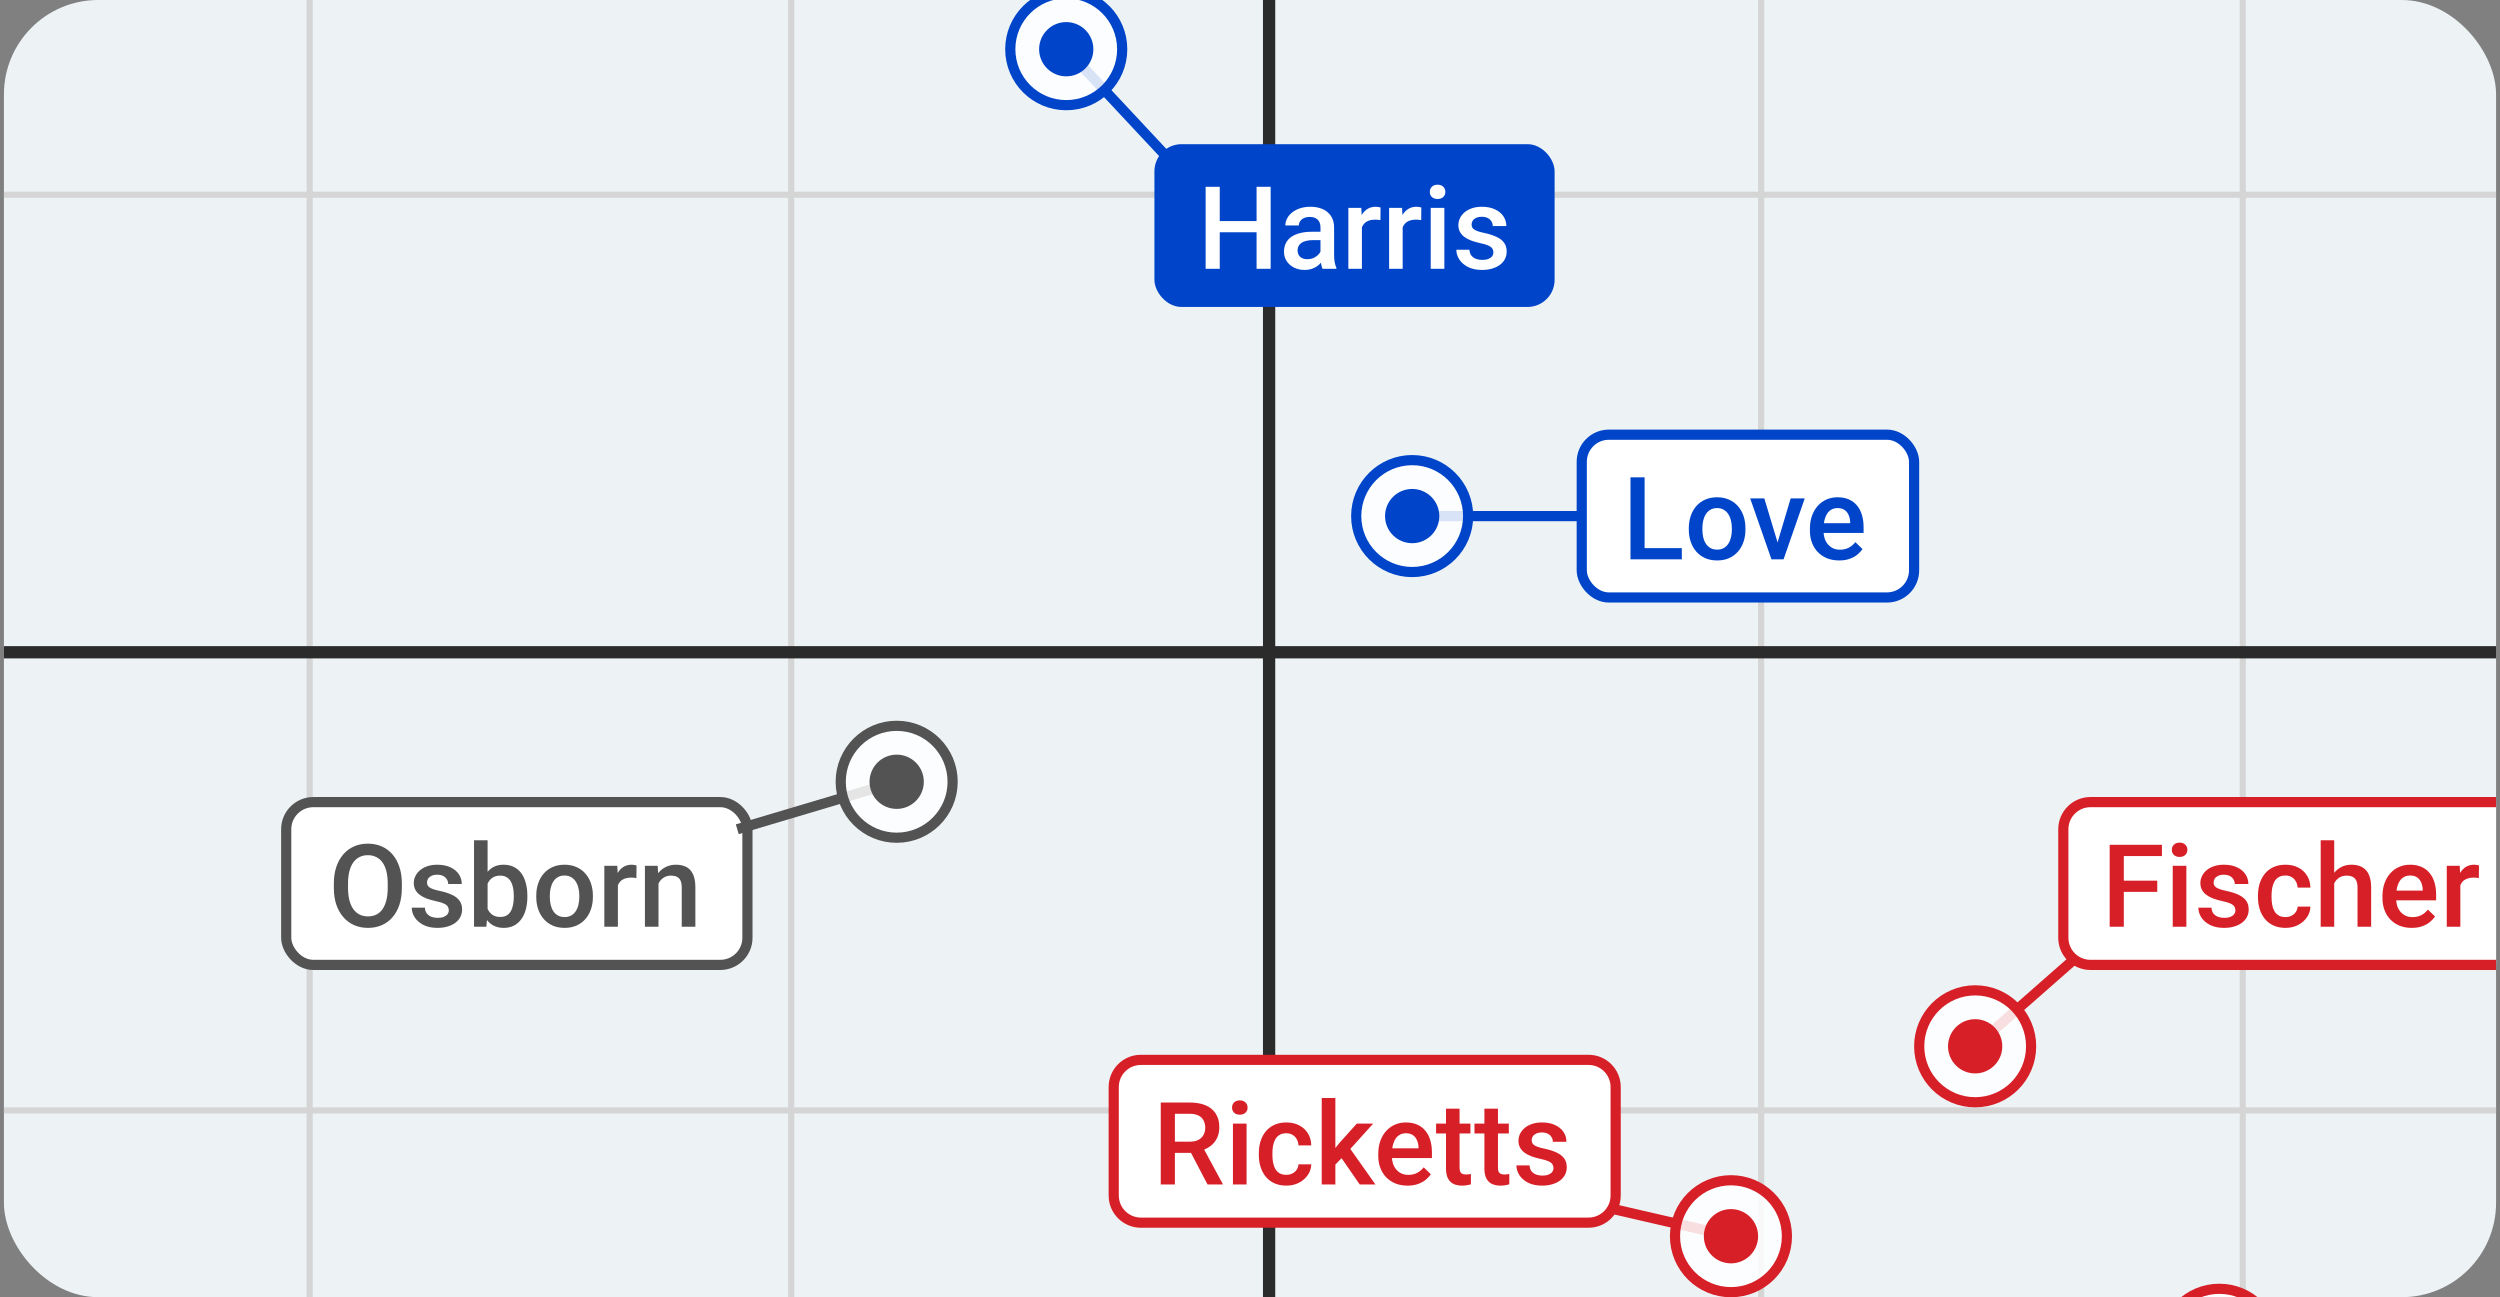
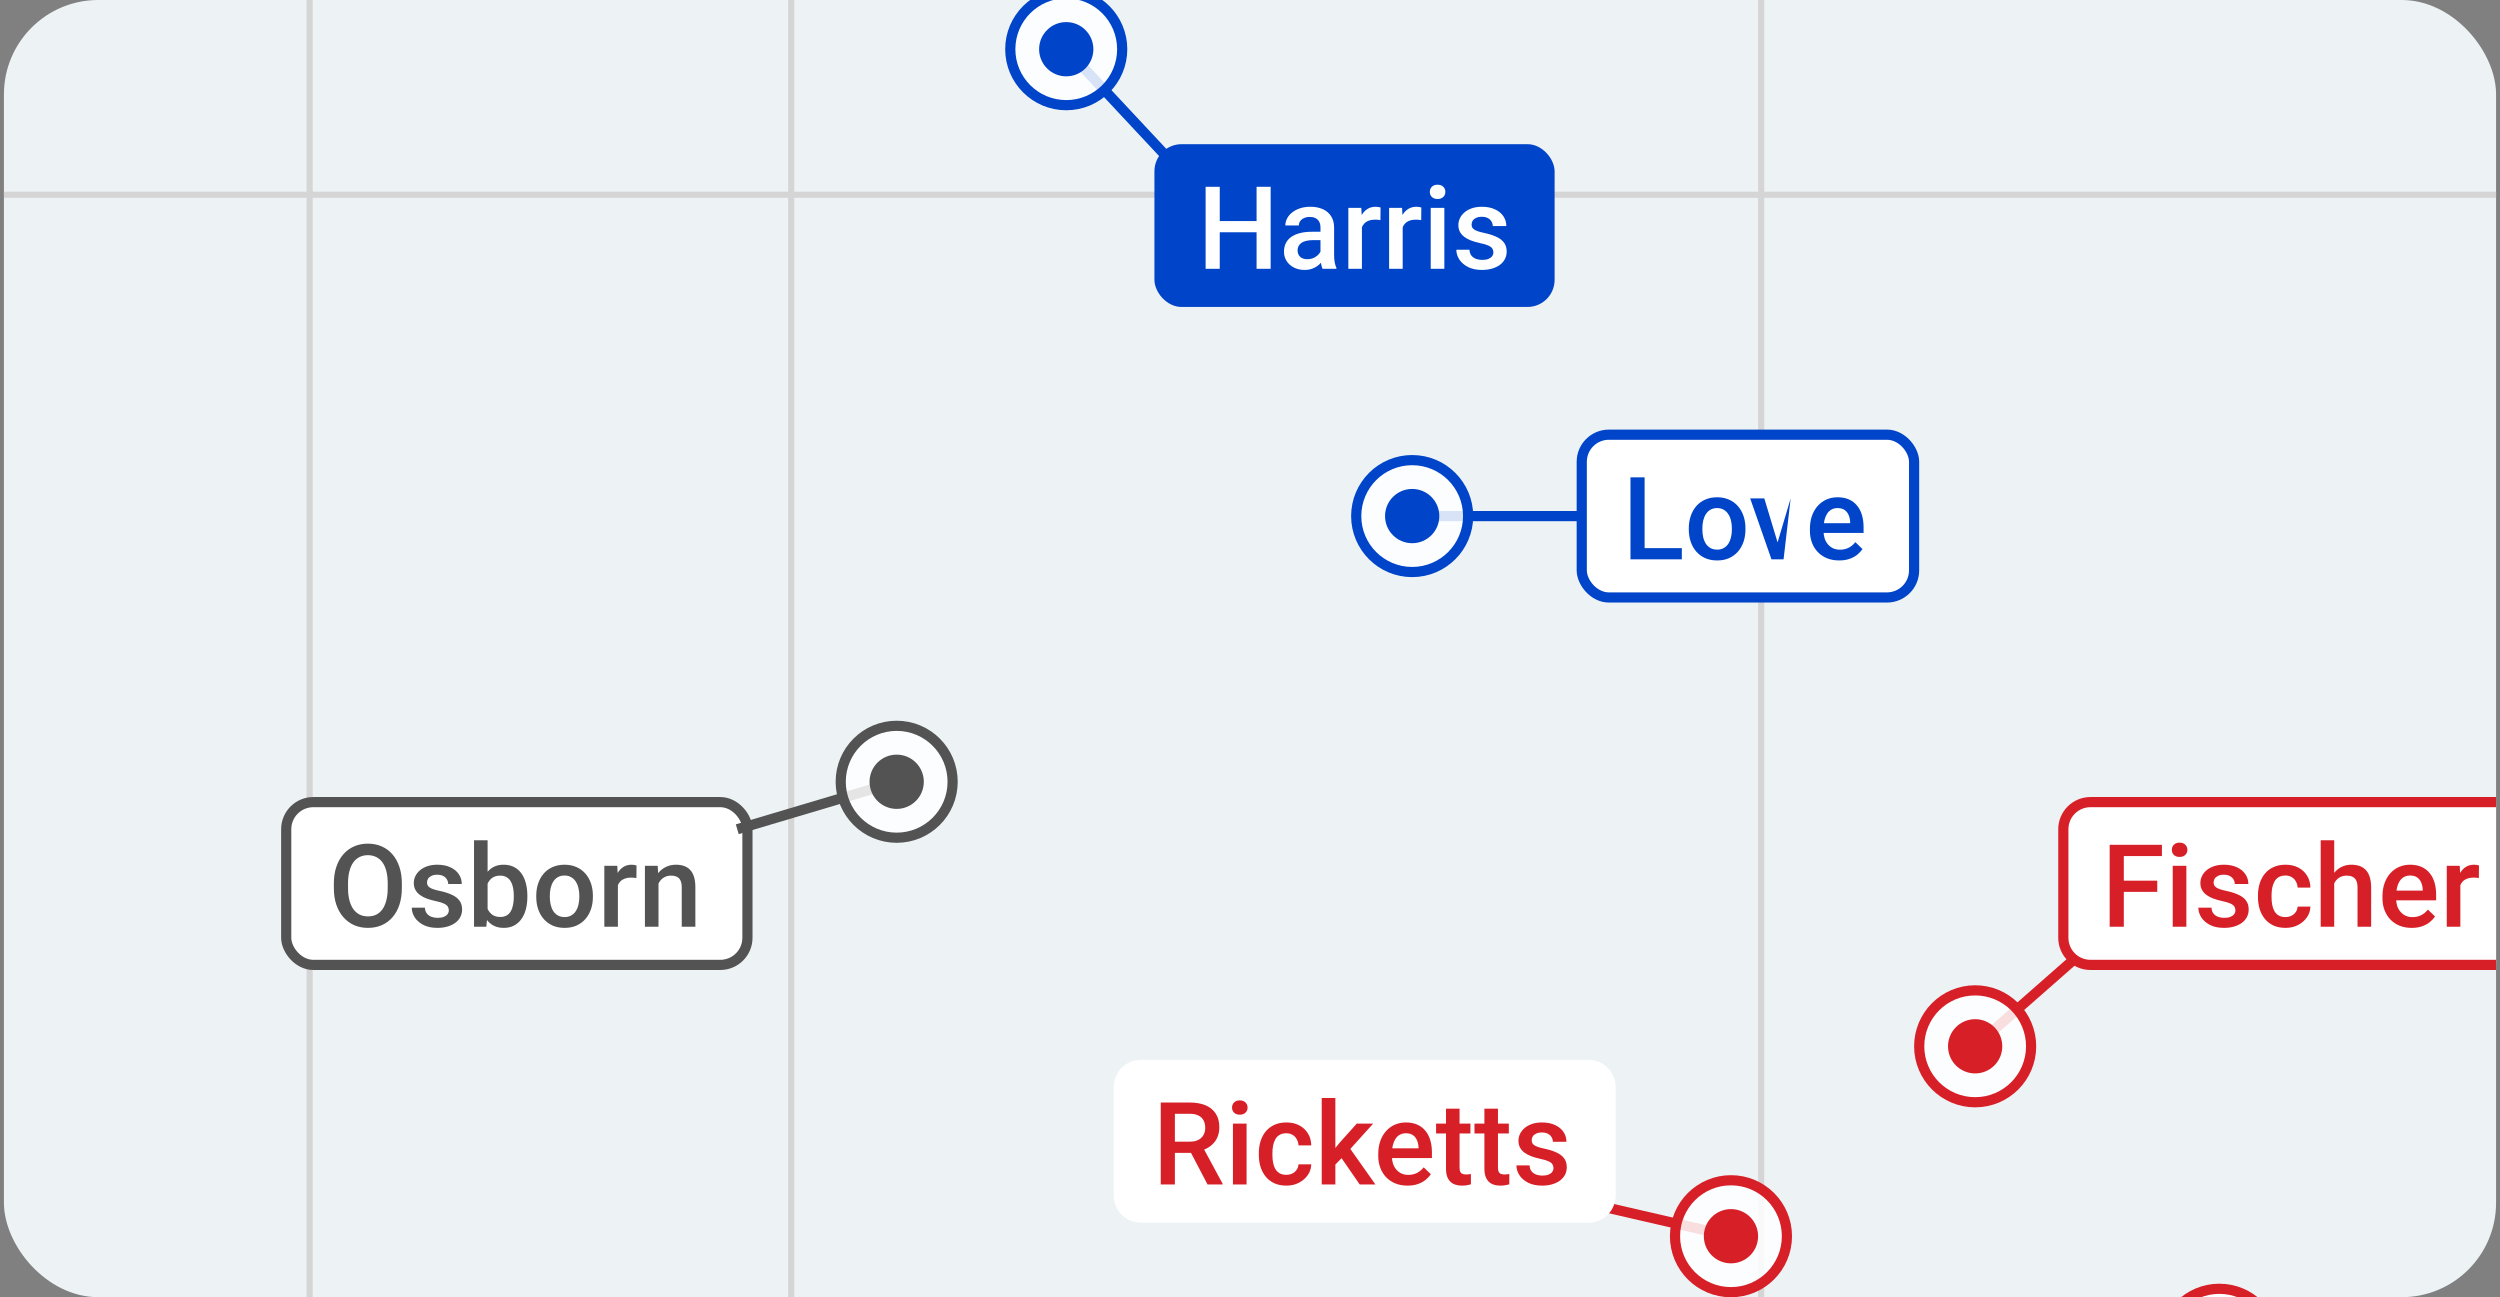
<svg xmlns="http://www.w3.org/2000/svg" viewBox="0 0 318 165" fill="none">
  <rect x="0" y="0" width="318" height="165" fill="#808080" stroke="none" />
  <g clip-path="url(#clip0_2378_2134)">
    <rect x="0.5" width="317" height="165" rx="12" fill="#EDF3F5" />
    <line x1="100.643" y1="-99" x2="100.643" y2="261.645" stroke="#D5D5D5" stroke-width="0.781" />
    <line x1="39.386" y1="-99" x2="39.386" y2="261.645" stroke="#D5D5D5" stroke-width="0.781" />
    <line x1="356.5" y1="24.769" x2="-34.342" y2="24.769" stroke="#D5D5D5" stroke-width="0.781" />
-     <line x1="356.5" y1="141.245" x2="-34.342" y2="141.245" stroke="#D5D5D5" stroke-width="0.781" />
-     <line x1="161.429" y1="-99" x2="161.429" y2="261.645" stroke="#2B2B2B" stroke-width="1.562" />
    <line x1="224.021" y1="-99" x2="224.021" y2="261.645" stroke="#D5D5D5" stroke-width="0.781" />
-     <line x1="285.279" y1="-99" x2="285.279" y2="261.645" stroke="#D5D5D5" stroke-width="0.781" />
-     <line x1="356.5" y1="82.966" x2="-35.205" y2="82.966" stroke="#2B2B2B" stroke-width="1.562" />
    <rect x="146.843" y="18.339" width="50.904" height="20.707" rx="3.451" fill="#0044C9" />
    <path d="M160.245 28.119V29.544H154.708V28.119H160.245ZM155.152 23.765V34.192H153.355V23.765H155.152ZM161.627 23.765V34.192H159.836V23.765H161.627ZM167.965 32.638V28.943C167.965 28.666 167.915 28.427 167.815 28.227C167.714 28.026 167.561 27.871 167.356 27.761C167.156 27.651 166.903 27.596 166.597 27.596C166.315 27.596 166.072 27.644 165.867 27.74C165.661 27.835 165.501 27.964 165.387 28.126C165.272 28.289 165.215 28.473 165.215 28.678H163.496C163.496 28.372 163.57 28.076 163.718 27.79C163.866 27.503 164.081 27.248 164.363 27.023C164.644 26.799 164.981 26.622 165.372 26.494C165.764 26.364 166.203 26.3 166.69 26.3C167.273 26.3 167.788 26.398 168.237 26.594C168.691 26.79 169.046 27.085 169.304 27.482C169.567 27.873 169.698 28.365 169.698 28.957V32.402C169.698 32.755 169.722 33.073 169.77 33.355C169.822 33.631 169.896 33.873 169.992 34.078V34.192H168.223C168.142 34.006 168.077 33.77 168.029 33.483C167.986 33.192 167.965 32.91 167.965 32.638ZM168.216 29.48L168.23 30.547H166.991C166.671 30.547 166.389 30.578 166.146 30.64C165.902 30.697 165.699 30.783 165.537 30.898C165.375 31.012 165.253 31.151 165.172 31.313C165.091 31.476 165.05 31.66 165.05 31.865C165.05 32.07 165.098 32.259 165.193 32.431C165.289 32.598 165.427 32.729 165.609 32.825C165.795 32.92 166.019 32.968 166.282 32.968C166.635 32.968 166.943 32.896 167.206 32.753C167.473 32.605 167.683 32.426 167.836 32.216C167.989 32.001 168.07 31.798 168.08 31.607L168.638 32.373C168.581 32.569 168.483 32.779 168.345 33.004C168.206 33.228 168.025 33.443 167.8 33.648C167.581 33.849 167.316 34.013 167.005 34.142C166.7 34.271 166.346 34.336 165.945 34.336C165.439 34.336 164.988 34.235 164.592 34.035C164.195 33.83 163.885 33.555 163.661 33.211C163.436 32.863 163.324 32.469 163.324 32.029C163.324 31.619 163.4 31.256 163.553 30.941C163.711 30.621 163.94 30.354 164.241 30.139C164.546 29.924 164.919 29.762 165.358 29.652C165.797 29.537 166.299 29.48 166.862 29.48H168.216ZM173.236 27.919V34.192H171.51V26.443H173.157L173.236 27.919ZM175.607 26.393L175.592 27.997C175.487 27.978 175.373 27.964 175.248 27.954C175.129 27.945 175.01 27.94 174.89 27.94C174.594 27.94 174.334 27.983 174.11 28.069C173.885 28.15 173.697 28.27 173.544 28.427C173.396 28.58 173.281 28.766 173.2 28.986C173.119 29.205 173.071 29.451 173.057 29.723L172.663 29.752C172.663 29.265 172.711 28.814 172.806 28.398C172.902 27.983 173.045 27.618 173.236 27.303C173.432 26.988 173.675 26.742 173.967 26.565C174.263 26.388 174.604 26.3 174.991 26.3C175.096 26.3 175.208 26.31 175.327 26.329C175.451 26.348 175.545 26.369 175.607 26.393ZM178.421 27.919V34.192H176.695V26.443H178.342L178.421 27.919ZM180.792 26.393L180.777 27.997C180.672 27.978 180.558 27.964 180.434 27.954C180.314 27.945 180.195 27.94 180.076 27.94C179.78 27.94 179.519 27.983 179.295 28.069C179.07 28.15 178.882 28.27 178.729 28.427C178.581 28.58 178.467 28.766 178.385 28.986C178.304 29.205 178.256 29.451 178.242 29.723L177.848 29.752C177.848 29.265 177.896 28.814 177.991 28.398C178.087 27.983 178.23 27.618 178.421 27.303C178.617 26.988 178.86 26.742 179.152 26.565C179.448 26.388 179.789 26.3 180.176 26.3C180.281 26.3 180.393 26.31 180.512 26.329C180.637 26.348 180.73 26.369 180.792 26.393ZM183.721 26.443V34.192H181.988V26.443H183.721ZM181.873 24.409C181.873 24.147 181.959 23.93 182.131 23.758C182.308 23.581 182.551 23.493 182.861 23.493C183.167 23.493 183.408 23.581 183.585 23.758C183.761 23.93 183.85 24.147 183.85 24.409C183.85 24.667 183.761 24.882 183.585 25.054C183.408 25.226 183.167 25.312 182.861 25.312C182.551 25.312 182.308 25.226 182.131 25.054C181.959 24.882 181.873 24.667 181.873 24.409ZM189.959 32.094C189.959 31.922 189.916 31.767 189.83 31.628C189.744 31.485 189.579 31.356 189.336 31.242C189.097 31.127 188.744 31.022 188.276 30.927C187.865 30.836 187.488 30.729 187.144 30.604C186.805 30.475 186.514 30.32 186.27 30.139C186.027 29.957 185.838 29.742 185.705 29.494C185.571 29.246 185.504 28.959 185.504 28.635C185.504 28.32 185.573 28.021 185.712 27.74C185.85 27.458 186.048 27.21 186.306 26.995C186.564 26.78 186.877 26.61 187.244 26.486C187.617 26.362 188.032 26.3 188.491 26.3C189.14 26.3 189.696 26.41 190.159 26.63C190.627 26.844 190.985 27.138 191.234 27.51C191.482 27.878 191.606 28.293 191.606 28.757H189.88C189.88 28.551 189.828 28.36 189.722 28.184C189.622 28.002 189.469 27.857 189.264 27.747C189.059 27.632 188.801 27.575 188.491 27.575C188.195 27.575 187.949 27.623 187.753 27.718C187.562 27.809 187.419 27.928 187.323 28.076C187.233 28.224 187.187 28.387 187.187 28.563C187.187 28.692 187.211 28.809 187.259 28.914C187.311 29.014 187.397 29.108 187.517 29.193C187.636 29.275 187.798 29.351 188.004 29.423C188.214 29.494 188.476 29.564 188.791 29.63C189.383 29.755 189.892 29.914 190.317 30.11C190.747 30.301 191.076 30.549 191.305 30.855C191.534 31.156 191.649 31.538 191.649 32.001C191.649 32.345 191.575 32.66 191.427 32.946C191.284 33.228 191.074 33.474 190.797 33.684C190.52 33.889 190.188 34.049 189.801 34.164C189.419 34.278 188.99 34.336 188.512 34.336C187.81 34.336 187.216 34.212 186.729 33.963C186.242 33.71 185.872 33.388 185.619 32.996C185.37 32.6 185.246 32.19 185.246 31.765H186.915C186.934 32.084 187.022 32.34 187.18 32.531C187.342 32.717 187.543 32.853 187.782 32.939C188.025 33.02 188.276 33.061 188.534 33.061C188.844 33.061 189.104 33.02 189.314 32.939C189.524 32.853 189.684 32.739 189.794 32.595C189.904 32.447 189.959 32.28 189.959 32.094Z" fill="white" />
    <path d="M135.626 6.26L151.484 23.236" stroke="#0044C9" stroke-width="1.294" />
    <circle cx="135.626" cy="6.26" r="7.118" fill="white" fill-opacity="0.85" stroke="#0044C9" stroke-width="1.294" />
    <circle cx="135.626" cy="6.26" r="3.451" fill="#0044C9" />
    <rect x="36.406" y="102.029" width="58.669" height="20.707" rx="3.451" fill="white" />
    <rect x="36.406" y="102.029" width="58.669" height="20.707" rx="3.451" stroke="#535353" stroke-width="1.294" />
    <path d="M51.116 112.383V112.955C51.116 113.743 51.013 114.45 50.808 115.075C50.603 115.701 50.309 116.233 49.927 116.672C49.55 117.112 49.096 117.448 48.566 117.682C48.036 117.911 47.449 118.026 46.805 118.026C46.165 118.026 45.58 117.911 45.05 117.682C44.525 117.448 44.069 117.112 43.682 116.672C43.295 116.233 42.995 115.701 42.78 115.075C42.57 114.45 42.465 113.743 42.465 112.955V112.383C42.465 111.595 42.57 110.891 42.78 110.27C42.99 109.644 43.286 109.112 43.668 108.673C44.054 108.229 44.51 107.892 45.036 107.663C45.566 107.429 46.151 107.312 46.79 107.312C47.435 107.312 48.022 107.429 48.552 107.663C49.082 107.892 49.538 108.229 49.92 108.673C50.302 109.112 50.596 109.644 50.801 110.27C51.011 110.891 51.116 111.595 51.116 112.383ZM49.318 112.955V112.368C49.318 111.786 49.261 111.272 49.147 110.828C49.037 110.38 48.872 110.005 48.652 109.704C48.438 109.398 48.172 109.169 47.857 109.017C47.542 108.859 47.187 108.78 46.79 108.78C46.394 108.78 46.041 108.859 45.73 109.017C45.42 109.169 45.155 109.398 44.935 109.704C44.721 110.005 44.556 110.38 44.441 110.828C44.327 111.272 44.269 111.786 44.269 112.368V112.955C44.269 113.538 44.327 114.054 44.441 114.502C44.556 114.951 44.723 115.331 44.943 115.641C45.167 115.947 45.434 116.178 45.745 116.336C46.055 116.489 46.408 116.565 46.805 116.565C47.206 116.565 47.561 116.489 47.872 116.336C48.182 116.178 48.445 115.947 48.66 115.641C48.874 115.331 49.037 114.951 49.147 114.502C49.261 114.054 49.318 113.538 49.318 112.955ZM57.089 115.784C57.089 115.613 57.046 115.457 56.96 115.319C56.874 115.176 56.709 115.047 56.466 114.932C56.227 114.818 55.874 114.713 55.406 114.617C54.995 114.526 54.618 114.419 54.274 114.295C53.935 114.166 53.644 114.011 53.401 113.829C53.157 113.648 52.968 113.433 52.835 113.185C52.701 112.936 52.634 112.65 52.634 112.325C52.634 112.01 52.703 111.712 52.842 111.43C52.98 111.148 53.179 110.9 53.436 110.685C53.694 110.47 54.007 110.301 54.375 110.177C54.747 110.053 55.162 109.991 55.621 109.991C56.27 109.991 56.826 110.1 57.289 110.32C57.757 110.535 58.115 110.828 58.364 111.201C58.612 111.568 58.736 111.984 58.736 112.447H57.01C57.01 112.242 56.958 112.051 56.853 111.874C56.752 111.693 56.6 111.547 56.394 111.437C56.189 111.323 55.931 111.265 55.621 111.265C55.325 111.265 55.079 111.313 54.883 111.409C54.692 111.499 54.549 111.619 54.453 111.767C54.363 111.915 54.317 112.077 54.317 112.254C54.317 112.383 54.341 112.5 54.389 112.605C54.441 112.705 54.527 112.798 54.647 112.884C54.766 112.965 54.928 113.041 55.134 113.113C55.344 113.185 55.606 113.254 55.922 113.321C56.514 113.445 57.022 113.605 57.447 113.801C57.877 113.992 58.206 114.24 58.435 114.545C58.664 114.846 58.779 115.228 58.779 115.691C58.779 116.035 58.705 116.35 58.557 116.637C58.414 116.918 58.204 117.164 57.927 117.374C57.65 117.58 57.318 117.74 56.931 117.854C56.549 117.969 56.12 118.026 55.642 118.026C54.94 118.026 54.346 117.902 53.859 117.654C53.372 117.401 53.002 117.078 52.749 116.687C52.501 116.291 52.377 115.88 52.377 115.455H54.045C54.064 115.775 54.153 116.03 54.31 116.221C54.472 116.407 54.673 116.544 54.912 116.629C55.155 116.711 55.406 116.751 55.664 116.751C55.974 116.751 56.234 116.711 56.444 116.629C56.654 116.544 56.814 116.429 56.924 116.286C57.034 116.138 57.089 115.971 57.089 115.784ZM60.297 106.882H62.023V116.228L61.859 117.883H60.297V106.882ZM67.08 113.937V114.087C67.08 114.66 67.015 115.188 66.886 115.67C66.762 116.147 66.571 116.563 66.313 116.916C66.06 117.269 65.745 117.544 65.368 117.74C64.996 117.931 64.564 118.026 64.072 118.026C63.59 118.026 63.169 117.935 62.811 117.754C62.453 117.572 62.152 117.315 61.909 116.98C61.67 116.646 61.477 116.248 61.329 115.784C61.181 115.321 61.076 114.81 61.014 114.252V113.772C61.076 113.209 61.181 112.698 61.329 112.239C61.477 111.776 61.67 111.378 61.909 111.043C62.152 110.704 62.451 110.444 62.804 110.263C63.162 110.081 63.58 109.991 64.057 109.991C64.554 109.991 64.991 110.086 65.368 110.277C65.75 110.468 66.067 110.74 66.32 111.093C66.573 111.442 66.762 111.857 66.886 112.34C67.015 112.822 67.08 113.354 67.08 113.937ZM65.354 114.087V113.937C65.354 113.588 65.325 113.261 65.268 112.955C65.21 112.645 65.115 112.373 64.981 112.139C64.852 111.905 64.676 111.721 64.451 111.588C64.232 111.449 63.957 111.38 63.628 111.38C63.322 111.38 63.059 111.432 62.84 111.537C62.62 111.643 62.436 111.786 62.288 111.967C62.14 112.149 62.023 112.359 61.938 112.597C61.856 112.836 61.801 113.094 61.773 113.371V114.667C61.816 115.025 61.906 115.355 62.045 115.655C62.188 115.952 62.389 116.19 62.647 116.372C62.904 116.548 63.236 116.637 63.642 116.637C63.962 116.637 64.232 116.572 64.451 116.443C64.671 116.314 64.845 116.135 64.974 115.906C65.108 115.672 65.203 115.4 65.261 115.09C65.323 114.779 65.354 114.445 65.354 114.087ZM68.211 114.094V113.93C68.211 113.371 68.292 112.853 68.455 112.375C68.617 111.893 68.851 111.475 69.157 111.122C69.467 110.764 69.844 110.487 70.288 110.291C70.737 110.091 71.243 109.991 71.806 109.991C72.375 109.991 72.881 110.091 73.325 110.291C73.773 110.487 74.153 110.764 74.463 111.122C74.774 111.475 75.01 111.893 75.172 112.375C75.335 112.853 75.416 113.371 75.416 113.93V114.094C75.416 114.653 75.335 115.171 75.172 115.648C75.01 116.126 74.774 116.544 74.463 116.902C74.153 117.255 73.776 117.532 73.332 117.732C72.888 117.928 72.384 118.026 71.821 118.026C71.253 118.026 70.744 117.928 70.295 117.732C69.851 117.532 69.474 117.255 69.164 116.902C68.853 116.544 68.617 116.126 68.455 115.648C68.292 115.171 68.211 114.653 68.211 114.094ZM69.937 113.93V114.094C69.937 114.443 69.973 114.772 70.045 115.083C70.116 115.393 70.228 115.665 70.381 115.899C70.534 116.133 70.73 116.317 70.969 116.45C71.207 116.584 71.491 116.651 71.821 116.651C72.141 116.651 72.418 116.584 72.651 116.45C72.89 116.317 73.086 116.133 73.239 115.899C73.392 115.665 73.504 115.393 73.575 115.083C73.652 114.772 73.69 114.443 73.69 114.094V113.93C73.69 113.586 73.652 113.261 73.575 112.955C73.504 112.645 73.389 112.371 73.232 112.132C73.079 111.893 72.883 111.707 72.644 111.573C72.41 111.435 72.131 111.366 71.806 111.366C71.482 111.366 71.2 111.435 70.961 111.573C70.727 111.707 70.534 111.893 70.381 112.132C70.228 112.371 70.116 112.645 70.045 112.955C69.973 113.261 69.937 113.586 69.937 113.93ZM78.596 111.609V117.883H76.87V110.134H78.517L78.596 111.609ZM80.966 110.084L80.952 111.688C80.847 111.669 80.732 111.654 80.608 111.645C80.489 111.635 80.37 111.631 80.25 111.631C79.954 111.631 79.694 111.674 79.47 111.759C79.245 111.841 79.057 111.96 78.904 112.118C78.756 112.27 78.641 112.457 78.56 112.676C78.479 112.896 78.431 113.142 78.417 113.414L78.023 113.442C78.023 112.955 78.071 112.504 78.166 112.089C78.262 111.674 78.405 111.308 78.596 110.993C78.792 110.678 79.035 110.432 79.326 110.255C79.622 110.079 79.964 109.991 80.35 109.991C80.456 109.991 80.568 110 80.687 110.019C80.811 110.038 80.904 110.06 80.966 110.084ZM83.76 111.788V117.883H82.034V110.134H83.659L83.76 111.788ZM83.451 113.722L82.893 113.715C82.898 113.166 82.974 112.662 83.122 112.204C83.275 111.745 83.485 111.351 83.752 111.022C84.025 110.692 84.349 110.439 84.726 110.263C85.103 110.081 85.524 109.991 85.987 109.991C86.359 109.991 86.696 110.043 86.997 110.148C87.302 110.248 87.562 110.413 87.777 110.642C87.997 110.871 88.164 111.17 88.279 111.537C88.393 111.9 88.45 112.347 88.45 112.877V117.883H86.717V112.87C86.717 112.497 86.662 112.204 86.553 111.989C86.448 111.769 86.292 111.614 86.087 111.523C85.886 111.428 85.636 111.38 85.335 111.38C85.039 111.38 84.774 111.442 84.54 111.566C84.306 111.69 84.108 111.86 83.946 112.075C83.788 112.289 83.666 112.538 83.58 112.819C83.495 113.101 83.451 113.402 83.451 113.722Z" fill="#535353" />
    <path d="M114.056 99.441L93.781 105.48" stroke="#535353" stroke-width="1.294" />
    <circle cx="114.057" cy="99.441" r="7.118" fill="white" fill-opacity="0.85" stroke="#535353" stroke-width="1.294" />
    <circle cx="114.058" cy="99.441" r="3.02" fill="#535353" stroke="#535353" stroke-width="0.863" />
    <rect x="201.198" y="55.292" width="42.276" height="20.707" rx="3.451" fill="white" />
    <rect x="201.198" y="55.292" width="42.276" height="20.707" rx="3.451" stroke="#0044C9" stroke-width="1.294" />
-     <path d="M213.928 69.72V71.145H208.693V69.72H213.928ZM209.194 60.718V71.145H207.397V60.718H209.194ZM214.816 67.357V67.192C214.816 66.634 214.898 66.115 215.06 65.638C215.222 65.156 215.456 64.738 215.762 64.385C216.072 64.027 216.449 63.75 216.893 63.554C217.342 63.353 217.848 63.253 218.412 63.253C218.98 63.253 219.486 63.353 219.93 63.554C220.379 63.75 220.758 64.027 221.069 64.385C221.379 64.738 221.615 65.156 221.778 65.638C221.94 66.115 222.021 66.634 222.021 67.192V67.357C222.021 67.915 221.94 68.434 221.778 68.911C221.615 69.388 221.379 69.806 221.069 70.164C220.758 70.518 220.381 70.795 219.937 70.995C219.493 71.191 218.989 71.289 218.426 71.289C217.858 71.289 217.349 71.191 216.901 70.995C216.457 70.795 216.079 70.518 215.769 70.164C215.459 69.806 215.222 69.388 215.06 68.911C214.898 68.434 214.816 67.915 214.816 67.357ZM216.542 67.192V67.357C216.542 67.706 216.578 68.035 216.65 68.345C216.722 68.656 216.834 68.928 216.987 69.162C217.139 69.396 217.335 69.579 217.574 69.713C217.813 69.847 218.097 69.914 218.426 69.914C218.746 69.914 219.023 69.847 219.257 69.713C219.496 69.579 219.691 69.396 219.844 69.162C219.997 68.928 220.109 68.656 220.181 68.345C220.257 68.035 220.295 67.706 220.295 67.357V67.192C220.295 66.848 220.257 66.524 220.181 66.218C220.109 65.908 219.994 65.633 219.837 65.395C219.684 65.156 219.488 64.97 219.25 64.836C219.016 64.698 218.736 64.628 218.412 64.628C218.087 64.628 217.805 64.698 217.567 64.836C217.333 64.97 217.139 65.156 216.987 65.395C216.834 65.633 216.722 65.908 216.65 66.218C216.578 66.524 216.542 66.848 216.542 67.192ZM225.874 69.778L227.772 63.396H229.563L226.87 71.145H225.753L225.874 69.778ZM224.42 63.396L226.354 69.806L226.447 71.145H225.33L222.623 63.396H224.42ZM233.946 71.289C233.373 71.289 232.855 71.196 232.392 71.009C231.933 70.819 231.542 70.553 231.217 70.215C230.897 69.876 230.651 69.477 230.479 69.019C230.307 68.56 230.222 68.066 230.222 67.536V67.249C230.222 66.643 230.31 66.094 230.486 65.602C230.663 65.111 230.909 64.69 231.224 64.342C231.539 63.989 231.912 63.719 232.341 63.532C232.771 63.346 233.237 63.253 233.738 63.253C234.292 63.253 234.776 63.346 235.192 63.532C235.607 63.719 235.951 63.981 236.223 64.32C236.5 64.654 236.705 65.053 236.839 65.516C236.977 65.98 237.047 66.49 237.047 67.049V67.787H231.059V66.548H235.342V66.412C235.333 66.101 235.271 65.81 235.156 65.538C235.046 65.266 234.877 65.046 234.647 64.879C234.418 64.712 234.113 64.628 233.731 64.628C233.444 64.628 233.189 64.69 232.964 64.814C232.745 64.934 232.561 65.108 232.413 65.337C232.265 65.567 232.15 65.843 232.069 66.168C231.993 66.488 231.955 66.848 231.955 67.249V67.536C231.955 67.875 232 68.19 232.091 68.481C232.186 68.768 232.325 69.019 232.506 69.233C232.688 69.448 232.907 69.618 233.165 69.742C233.423 69.861 233.716 69.921 234.046 69.921C234.461 69.921 234.831 69.837 235.156 69.67C235.481 69.503 235.762 69.267 236.001 68.961L236.911 69.842C236.744 70.086 236.526 70.32 236.259 70.544C235.992 70.763 235.664 70.943 235.278 71.081C234.896 71.219 234.452 71.289 233.946 71.289Z" fill="#0044C9" />
+     <path d="M213.928 69.72V71.145H208.693V69.72H213.928ZM209.194 60.718V71.145H207.397V60.718H209.194ZM214.816 67.357V67.192C214.816 66.634 214.898 66.115 215.06 65.638C215.222 65.156 215.456 64.738 215.762 64.385C216.072 64.027 216.449 63.75 216.893 63.554C217.342 63.353 217.848 63.253 218.412 63.253C218.98 63.253 219.486 63.353 219.93 63.554C220.379 63.75 220.758 64.027 221.069 64.385C221.379 64.738 221.615 65.156 221.778 65.638C221.94 66.115 222.021 66.634 222.021 67.192V67.357C222.021 67.915 221.94 68.434 221.778 68.911C221.615 69.388 221.379 69.806 221.069 70.164C220.758 70.518 220.381 70.795 219.937 70.995C219.493 71.191 218.989 71.289 218.426 71.289C217.858 71.289 217.349 71.191 216.901 70.995C216.457 70.795 216.079 70.518 215.769 70.164C215.459 69.806 215.222 69.388 215.06 68.911C214.898 68.434 214.816 67.915 214.816 67.357ZM216.542 67.192V67.357C216.542 67.706 216.578 68.035 216.65 68.345C216.722 68.656 216.834 68.928 216.987 69.162C217.139 69.396 217.335 69.579 217.574 69.713C217.813 69.847 218.097 69.914 218.426 69.914C218.746 69.914 219.023 69.847 219.257 69.713C219.496 69.579 219.691 69.396 219.844 69.162C219.997 68.928 220.109 68.656 220.181 68.345C220.257 68.035 220.295 67.706 220.295 67.357V67.192C220.295 66.848 220.257 66.524 220.181 66.218C220.109 65.908 219.994 65.633 219.837 65.395C219.684 65.156 219.488 64.97 219.25 64.836C219.016 64.698 218.736 64.628 218.412 64.628C218.087 64.628 217.805 64.698 217.567 64.836C217.333 64.97 217.139 65.156 216.987 65.395C216.834 65.633 216.722 65.908 216.65 66.218C216.578 66.524 216.542 66.848 216.542 67.192ZM225.874 69.778L227.772 63.396L226.87 71.145H225.753L225.874 69.778ZM224.42 63.396L226.354 69.806L226.447 71.145H225.33L222.623 63.396H224.42ZM233.946 71.289C233.373 71.289 232.855 71.196 232.392 71.009C231.933 70.819 231.542 70.553 231.217 70.215C230.897 69.876 230.651 69.477 230.479 69.019C230.307 68.56 230.222 68.066 230.222 67.536V67.249C230.222 66.643 230.31 66.094 230.486 65.602C230.663 65.111 230.909 64.69 231.224 64.342C231.539 63.989 231.912 63.719 232.341 63.532C232.771 63.346 233.237 63.253 233.738 63.253C234.292 63.253 234.776 63.346 235.192 63.532C235.607 63.719 235.951 63.981 236.223 64.32C236.5 64.654 236.705 65.053 236.839 65.516C236.977 65.98 237.047 66.49 237.047 67.049V67.787H231.059V66.548H235.342V66.412C235.333 66.101 235.271 65.81 235.156 65.538C235.046 65.266 234.877 65.046 234.647 64.879C234.418 64.712 234.113 64.628 233.731 64.628C233.444 64.628 233.189 64.69 232.964 64.814C232.745 64.934 232.561 65.108 232.413 65.337C232.265 65.567 232.15 65.843 232.069 66.168C231.993 66.488 231.955 66.848 231.955 67.249V67.536C231.955 67.875 232 68.19 232.091 68.481C232.186 68.768 232.325 69.019 232.506 69.233C232.688 69.448 232.907 69.618 233.165 69.742C233.423 69.861 233.716 69.921 234.046 69.921C234.461 69.921 234.831 69.837 235.156 69.67C235.481 69.503 235.762 69.267 236.001 68.961L236.911 69.842C236.744 70.086 236.526 70.32 236.259 70.544C235.992 70.763 235.664 70.943 235.278 71.081C234.896 71.219 234.452 71.289 233.946 71.289Z" fill="#0044C9" />
    <path d="M179.627 65.646L201.37 65.646" stroke="#0044C9" stroke-width="1.294" />
    <circle cx="179.628" cy="65.645" r="7.118" fill="white" fill-opacity="0.85" stroke="#0044C9" stroke-width="1.294" />
    <circle cx="179.629" cy="65.645" r="3.451" fill="#0044C9" />
    <circle cx="282.3" cy="171.052" r="7.118" fill="white" fill-opacity="0.85" stroke="#D71F27" stroke-width="1.294" />
    <path d="M220.18 157.248L203.356 153.365" stroke="#D71F27" stroke-width="1.294" />
    <path d="M141.666 138.266C141.666 136.36 143.211 134.815 145.117 134.815H202.061C203.967 134.815 205.512 136.36 205.512 138.266V152.071C205.512 153.977 203.967 155.522 202.061 155.522H145.117C143.211 155.522 141.666 153.977 141.666 152.071V138.266Z" fill="white" />
-     <path d="M141.666 138.266C141.666 136.36 143.211 134.815 145.117 134.815H202.061C203.967 134.815 205.512 136.36 205.512 138.266V152.071C205.512 153.977 203.967 155.522 202.061 155.522H145.117C143.211 155.522 141.666 153.977 141.666 152.071V138.266Z" stroke="#D71F27" stroke-width="1.294" />
    <path d="M147.649 140.241H151.337C152.13 140.241 152.805 140.36 153.364 140.599C153.923 140.838 154.35 141.191 154.646 141.659C154.947 142.122 155.097 142.695 155.097 143.378C155.097 143.898 155.002 144.357 154.811 144.753C154.62 145.149 154.35 145.483 154.001 145.755C153.653 146.023 153.237 146.231 152.755 146.379L152.211 146.644H148.895L148.881 145.218H151.366C151.795 145.218 152.154 145.142 152.44 144.989C152.727 144.836 152.941 144.629 153.085 144.366C153.233 144.099 153.307 143.798 153.307 143.464C153.307 143.101 153.235 142.786 153.092 142.518C152.953 142.246 152.738 142.038 152.447 141.895C152.156 141.747 151.786 141.673 151.337 141.673H149.446V150.668H147.649V140.241ZM153.6 150.668L151.151 145.985L153.034 145.977L155.52 150.575V150.668H153.6ZM158.563 142.919V150.668H156.83V142.919H158.563ZM156.716 140.885C156.716 140.623 156.802 140.406 156.973 140.234C157.15 140.057 157.394 139.969 157.704 139.969C158.01 139.969 158.251 140.057 158.427 140.234C158.604 140.406 158.692 140.623 158.692 140.885C158.692 141.143 158.604 141.358 158.427 141.53C158.251 141.702 158.01 141.788 157.704 141.788C157.394 141.788 157.15 141.702 156.973 141.53C156.802 141.358 156.716 141.143 156.716 140.885ZM163.62 149.437C163.901 149.437 164.154 149.382 164.379 149.272C164.608 149.157 164.792 149 164.93 148.799C165.073 148.599 165.152 148.367 165.167 148.105H166.792C166.783 148.606 166.635 149.062 166.348 149.472C166.062 149.883 165.682 150.21 165.21 150.454C164.737 150.692 164.214 150.812 163.641 150.812C163.049 150.812 162.533 150.711 162.094 150.511C161.655 150.306 161.29 150.024 160.998 149.666C160.707 149.308 160.488 148.895 160.34 148.427C160.196 147.959 160.125 147.458 160.125 146.923V146.672C160.125 146.137 160.196 145.636 160.34 145.168C160.488 144.696 160.707 144.28 160.998 143.922C161.29 143.564 161.655 143.285 162.094 143.084C162.533 142.879 163.047 142.776 163.634 142.776C164.255 142.776 164.799 142.9 165.267 143.149C165.735 143.392 166.102 143.733 166.37 144.173C166.642 144.607 166.783 145.113 166.792 145.691H165.167C165.152 145.405 165.081 145.147 164.952 144.918C164.828 144.684 164.651 144.497 164.422 144.359C164.197 144.22 163.928 144.151 163.612 144.151C163.264 144.151 162.975 144.223 162.746 144.366C162.517 144.505 162.338 144.696 162.209 144.939C162.08 145.178 161.987 145.448 161.929 145.748C161.877 146.044 161.851 146.352 161.851 146.672V146.923C161.851 147.243 161.877 147.553 161.929 147.854C161.982 148.155 162.073 148.424 162.202 148.663C162.335 148.897 162.517 149.086 162.746 149.229C162.975 149.367 163.266 149.437 163.62 149.437ZM169.858 139.668V150.668H168.124V139.668H169.858ZM174.67 142.919L171.297 146.658L169.449 148.549L168.998 147.088L170.395 145.362L172.586 142.919H174.67ZM172.959 150.668L170.445 147.03L171.533 145.82L174.957 150.668H172.959ZM179.039 150.812C178.466 150.812 177.948 150.719 177.485 150.532C177.027 150.341 176.635 150.076 176.31 149.737C175.99 149.398 175.745 149 175.573 148.541C175.401 148.083 175.315 147.589 175.315 147.059V146.772C175.315 146.166 175.403 145.617 175.58 145.125C175.756 144.633 176.002 144.213 176.317 143.865C176.633 143.511 177.005 143.242 177.435 143.055C177.864 142.869 178.33 142.776 178.831 142.776C179.385 142.776 179.87 142.869 180.285 143.055C180.701 143.242 181.044 143.504 181.316 143.843C181.593 144.177 181.799 144.576 181.932 145.039C182.071 145.502 182.14 146.013 182.14 146.572V147.31H176.153V146.071H180.436V145.935C180.426 145.624 180.364 145.333 180.249 145.061C180.139 144.789 179.97 144.569 179.741 144.402C179.512 144.235 179.206 144.151 178.824 144.151C178.538 144.151 178.282 144.213 178.058 144.337C177.838 144.457 177.654 144.631 177.506 144.86C177.358 145.089 177.244 145.366 177.163 145.691C177.086 146.011 177.048 146.371 177.048 146.772V147.059C177.048 147.398 177.093 147.713 177.184 148.004C177.28 148.291 177.418 148.541 177.599 148.756C177.781 148.971 178.001 149.141 178.258 149.265C178.516 149.384 178.81 149.444 179.139 149.444C179.555 149.444 179.925 149.36 180.249 149.193C180.574 149.026 180.856 148.79 181.094 148.484L182.004 149.365C181.837 149.609 181.62 149.842 181.352 150.067C181.085 150.286 180.758 150.466 180.371 150.604C179.989 150.742 179.545 150.812 179.039 150.812ZM187.039 142.919V144.18H182.67V142.919H187.039ZM183.93 141.022H185.656V148.527C185.656 148.766 185.69 148.95 185.757 149.079C185.828 149.203 185.926 149.286 186.05 149.329C186.175 149.372 186.32 149.394 186.487 149.394C186.607 149.394 186.721 149.386 186.831 149.372C186.941 149.358 187.029 149.344 187.096 149.329L187.103 150.647C186.96 150.69 186.793 150.728 186.602 150.762C186.416 150.795 186.201 150.812 185.957 150.812C185.561 150.812 185.21 150.742 184.904 150.604C184.599 150.461 184.36 150.229 184.188 149.909C184.016 149.589 183.93 149.164 183.93 148.635V141.022ZM191.923 142.919V144.18H187.554V142.919H191.923ZM188.815 141.022H190.541V148.527C190.541 148.766 190.574 148.95 190.641 149.079C190.713 149.203 190.811 149.286 190.935 149.329C191.059 149.372 191.204 149.394 191.372 149.394C191.491 149.394 191.606 149.386 191.715 149.372C191.825 149.358 191.913 149.344 191.98 149.329L191.987 150.647C191.844 150.69 191.677 150.728 191.486 150.762C191.3 150.795 191.085 150.812 190.842 150.812C190.445 150.812 190.094 150.742 189.789 150.604C189.483 150.461 189.245 150.229 189.073 149.909C188.901 149.589 188.815 149.164 188.815 148.635V141.022ZM197.602 148.57C197.602 148.398 197.559 148.243 197.473 148.105C197.387 147.961 197.223 147.832 196.979 147.718C196.741 147.603 196.387 147.498 195.919 147.403C195.509 147.312 195.132 147.205 194.788 147.08C194.449 146.951 194.158 146.796 193.914 146.615C193.671 146.433 193.482 146.219 193.348 145.97C193.215 145.722 193.148 145.436 193.148 145.111C193.148 144.796 193.217 144.497 193.355 144.216C193.494 143.934 193.692 143.686 193.95 143.471C194.208 143.256 194.52 143.087 194.888 142.962C195.26 142.838 195.676 142.776 196.134 142.776C196.784 142.776 197.34 142.886 197.803 143.106C198.271 143.32 198.629 143.614 198.877 143.987C199.125 144.354 199.25 144.77 199.25 145.233H197.524C197.524 145.027 197.471 144.836 197.366 144.66C197.266 144.478 197.113 144.333 196.908 144.223C196.702 144.108 196.445 144.051 196.134 144.051C195.838 144.051 195.592 144.099 195.397 144.194C195.206 144.285 195.062 144.404 194.967 144.552C194.876 144.7 194.831 144.863 194.831 145.039C194.831 145.168 194.855 145.285 194.902 145.39C194.955 145.49 195.041 145.584 195.16 145.67C195.28 145.751 195.442 145.827 195.647 145.899C195.857 145.97 196.12 146.04 196.435 146.106C197.027 146.231 197.536 146.39 197.96 146.586C198.39 146.777 198.72 147.025 198.949 147.331C199.178 147.632 199.293 148.014 199.293 148.477C199.293 148.821 199.219 149.136 199.071 149.422C198.927 149.704 198.717 149.95 198.44 150.16C198.163 150.365 197.832 150.525 197.445 150.64C197.063 150.754 196.633 150.812 196.156 150.812C195.454 150.812 194.859 150.688 194.372 150.439C193.885 150.186 193.515 149.864 193.262 149.472C193.014 149.076 192.89 148.666 192.89 148.241H194.559C194.578 148.561 194.666 148.816 194.824 149.007C194.986 149.193 195.186 149.329 195.425 149.415C195.669 149.496 195.919 149.537 196.177 149.537C196.487 149.537 196.748 149.496 196.958 149.415C197.168 149.329 197.328 149.215 197.438 149.071C197.547 148.923 197.602 148.756 197.602 148.57Z" fill="#D71F27" />
    <circle cx="220.179" cy="157.247" r="7.118" fill="white" fill-opacity="0.85" stroke="#D71F27" stroke-width="1.294" />
    <circle cx="220.179" cy="157.248" r="3.451" fill="#D71F27" />
    <path d="M251.239 133.09L265.475 120.579" stroke="#D71F27" stroke-width="1.294" />
    <circle cx="251.24" cy="133.09" r="7.118" fill="white" fill-opacity="0.85" stroke="#D71F27" stroke-width="1.294" />
    <circle cx="251.239" cy="133.09" r="3.451" fill="#D71F27" />
    <path d="M262.456 105.48C262.456 103.574 264.001 102.029 265.907 102.029H317.674C319.58 102.029 321.125 103.574 321.125 105.48V119.285C321.125 121.191 319.58 122.736 317.674 122.736H265.907C264.001 122.736 262.456 121.191 262.456 119.285V105.48Z" fill="white" />
    <path d="M262.456 105.48C262.456 103.574 264.001 102.029 265.907 102.029H317.674C319.58 102.029 321.125 103.574 321.125 105.48V119.285C321.125 121.191 319.58 122.736 317.674 122.736H265.907C264.001 122.736 262.456 121.191 262.456 119.285V105.48Z" stroke="#D71F27" stroke-width="1.294" />
    <path d="M270.149 107.455V117.883H268.351V107.455H270.149ZM274.403 112.017V113.442H269.69V112.017H274.403ZM274.997 107.455V108.888H269.69V107.455H274.997ZM278.105 110.134V117.883H276.372V110.134H278.105ZM276.258 108.1C276.258 107.837 276.344 107.62 276.515 107.448C276.692 107.271 276.936 107.183 277.246 107.183C277.551 107.183 277.793 107.271 277.969 107.448C278.146 107.62 278.234 107.837 278.234 108.1C278.234 108.358 278.146 108.572 277.969 108.744C277.793 108.916 277.551 109.002 277.246 109.002C276.936 109.002 276.692 108.916 276.515 108.744C276.344 108.572 276.258 108.358 276.258 108.1ZM284.343 115.784C284.343 115.613 284.3 115.457 284.214 115.319C284.128 115.176 283.964 115.047 283.72 114.932C283.481 114.818 283.128 114.713 282.66 114.617C282.25 114.526 281.872 114.419 281.529 114.295C281.19 114.166 280.898 114.011 280.655 113.829C280.411 113.648 280.223 113.433 280.089 113.185C279.955 112.936 279.889 112.65 279.889 112.325C279.889 112.01 279.958 111.712 280.096 111.43C280.235 111.148 280.433 110.9 280.691 110.685C280.949 110.47 281.261 110.301 281.629 110.177C282.001 110.053 282.417 109.991 282.875 109.991C283.524 109.991 284.081 110.1 284.544 110.32C285.012 110.535 285.37 110.828 285.618 111.201C285.866 111.568 285.99 111.984 285.99 112.447H284.264C284.264 112.242 284.212 112.051 284.107 111.874C284.007 111.693 283.854 111.547 283.649 111.437C283.443 111.323 283.185 111.265 282.875 111.265C282.579 111.265 282.333 111.313 282.137 111.409C281.946 111.499 281.803 111.619 281.708 111.767C281.617 111.915 281.572 112.077 281.572 112.254C281.572 112.383 281.596 112.5 281.643 112.605C281.696 112.705 281.782 112.798 281.901 112.884C282.02 112.965 282.183 113.041 282.388 113.113C282.598 113.185 282.861 113.254 283.176 113.321C283.768 113.445 284.276 113.605 284.701 113.801C285.131 113.992 285.46 114.24 285.69 114.545C285.919 114.846 286.033 115.228 286.033 115.691C286.033 116.035 285.959 116.35 285.811 116.637C285.668 116.918 285.458 117.164 285.181 117.374C284.904 117.58 284.572 117.74 284.186 117.854C283.804 117.969 283.374 118.026 282.897 118.026C282.195 118.026 281.6 117.902 281.113 117.654C280.626 117.401 280.256 117.078 280.003 116.687C279.755 116.291 279.631 115.88 279.631 115.455H281.299C281.319 115.775 281.407 116.03 281.564 116.221C281.727 116.407 281.927 116.544 282.166 116.629C282.41 116.711 282.66 116.751 282.918 116.751C283.228 116.751 283.489 116.711 283.699 116.629C283.909 116.544 284.069 116.429 284.179 116.286C284.288 116.138 284.343 115.971 284.343 115.784ZM290.71 116.651C290.992 116.651 291.245 116.596 291.469 116.486C291.698 116.372 291.882 116.214 292.021 116.014C292.164 115.813 292.243 115.581 292.257 115.319H293.883C293.873 115.82 293.725 116.276 293.439 116.687C293.152 117.097 292.773 117.424 292.3 117.668C291.827 117.907 291.305 118.026 290.732 118.026C290.14 118.026 289.624 117.926 289.185 117.725C288.745 117.52 288.38 117.238 288.089 116.88C287.798 116.522 287.578 116.109 287.43 115.641C287.287 115.173 287.215 114.672 287.215 114.137V113.887C287.215 113.352 287.287 112.85 287.43 112.383C287.578 111.91 287.798 111.494 288.089 111.136C288.38 110.778 288.745 110.499 289.185 110.298C289.624 110.093 290.137 109.991 290.724 109.991C291.345 109.991 291.889 110.115 292.357 110.363C292.825 110.606 293.193 110.948 293.46 111.387C293.732 111.822 293.873 112.328 293.883 112.905H292.257C292.243 112.619 292.171 112.361 292.042 112.132C291.918 111.898 291.741 111.712 291.512 111.573C291.288 111.435 291.018 111.366 290.703 111.366C290.354 111.366 290.066 111.437 289.836 111.58C289.607 111.719 289.428 111.91 289.299 112.153C289.17 112.392 289.077 112.662 289.02 112.963C288.967 113.259 288.941 113.567 288.941 113.887V114.137C288.941 114.457 288.967 114.767 289.02 115.068C289.072 115.369 289.163 115.639 289.292 115.878C289.426 116.111 289.607 116.3 289.836 116.443C290.066 116.582 290.357 116.651 290.71 116.651ZM296.912 106.882V117.883H295.193V106.882H296.912ZM296.611 113.722L296.053 113.715C296.058 113.18 296.132 112.686 296.275 112.232C296.423 111.779 296.628 111.385 296.891 111.05C297.158 110.711 297.478 110.451 297.85 110.27C298.223 110.084 298.636 109.991 299.089 109.991C299.471 109.991 299.815 110.043 300.121 110.148C300.431 110.253 300.698 110.423 300.923 110.657C301.147 110.886 301.317 111.187 301.431 111.559C301.551 111.927 301.61 112.375 301.61 112.905V117.883H299.877V112.891C299.877 112.519 299.822 112.223 299.712 112.003C299.607 111.783 299.452 111.626 299.247 111.53C299.042 111.43 298.791 111.38 298.495 111.38C298.185 111.38 297.91 111.442 297.671 111.566C297.437 111.69 297.242 111.86 297.084 112.075C296.927 112.289 296.807 112.538 296.726 112.819C296.65 113.101 296.611 113.402 296.611 113.722ZM306.774 118.026C306.201 118.026 305.683 117.933 305.22 117.747C304.762 117.556 304.37 117.291 304.045 116.952C303.725 116.613 303.48 116.214 303.308 115.756C303.136 115.297 303.05 114.803 303.05 114.273V113.987C303.05 113.38 303.138 112.831 303.315 112.34C303.492 111.848 303.737 111.428 304.053 111.079C304.368 110.726 304.74 110.456 305.17 110.27C305.599 110.084 306.065 109.991 306.566 109.991C307.12 109.991 307.605 110.084 308.02 110.27C308.436 110.456 308.779 110.719 309.051 111.058C309.328 111.392 309.534 111.791 309.667 112.254C309.806 112.717 309.875 113.228 309.875 113.786V114.524H303.888V113.285H308.171V113.149C308.161 112.839 308.099 112.547 307.984 112.275C307.875 112.003 307.705 111.783 307.476 111.616C307.247 111.449 306.941 111.366 306.559 111.366C306.273 111.366 306.017 111.428 305.793 111.552C305.573 111.671 305.389 111.845 305.241 112.075C305.093 112.304 304.979 112.581 304.898 112.905C304.821 113.225 304.783 113.586 304.783 113.987V114.273C304.783 114.612 304.828 114.927 304.919 115.219C305.015 115.505 305.153 115.756 305.334 115.971C305.516 116.185 305.736 116.355 305.993 116.479C306.251 116.598 306.545 116.658 306.874 116.658C307.29 116.658 307.66 116.575 307.984 116.407C308.309 116.24 308.591 116.004 308.829 115.698L309.739 116.579C309.572 116.823 309.355 117.057 309.087 117.281C308.82 117.501 308.493 117.68 308.106 117.818C307.724 117.957 307.28 118.026 306.774 118.026ZM312.955 111.609V117.883H311.229V110.134H312.876L312.955 111.609ZM315.325 110.084L315.311 111.688C315.206 111.669 315.091 111.654 314.967 111.645C314.848 111.635 314.728 111.631 314.609 111.631C314.313 111.631 314.053 111.674 313.828 111.759C313.604 111.841 313.415 111.96 313.263 112.118C313.115 112.27 313 112.457 312.919 112.676C312.838 112.896 312.79 113.142 312.776 113.414L312.382 113.442C312.382 112.955 312.429 112.504 312.525 112.089C312.62 111.674 312.764 111.308 312.955 110.993C313.15 110.678 313.394 110.432 313.685 110.255C313.981 110.079 314.323 109.991 314.709 109.991C314.814 109.991 314.927 110 315.046 110.019C315.17 110.038 315.263 110.06 315.325 110.084Z" fill="#D71F27" />
  </g>
  <defs>
    <clipPath id="clip0_2378_2134">
      <rect x="0.5" width="317" height="165" rx="12" fill="white" />
    </clipPath>
  </defs>
</svg>